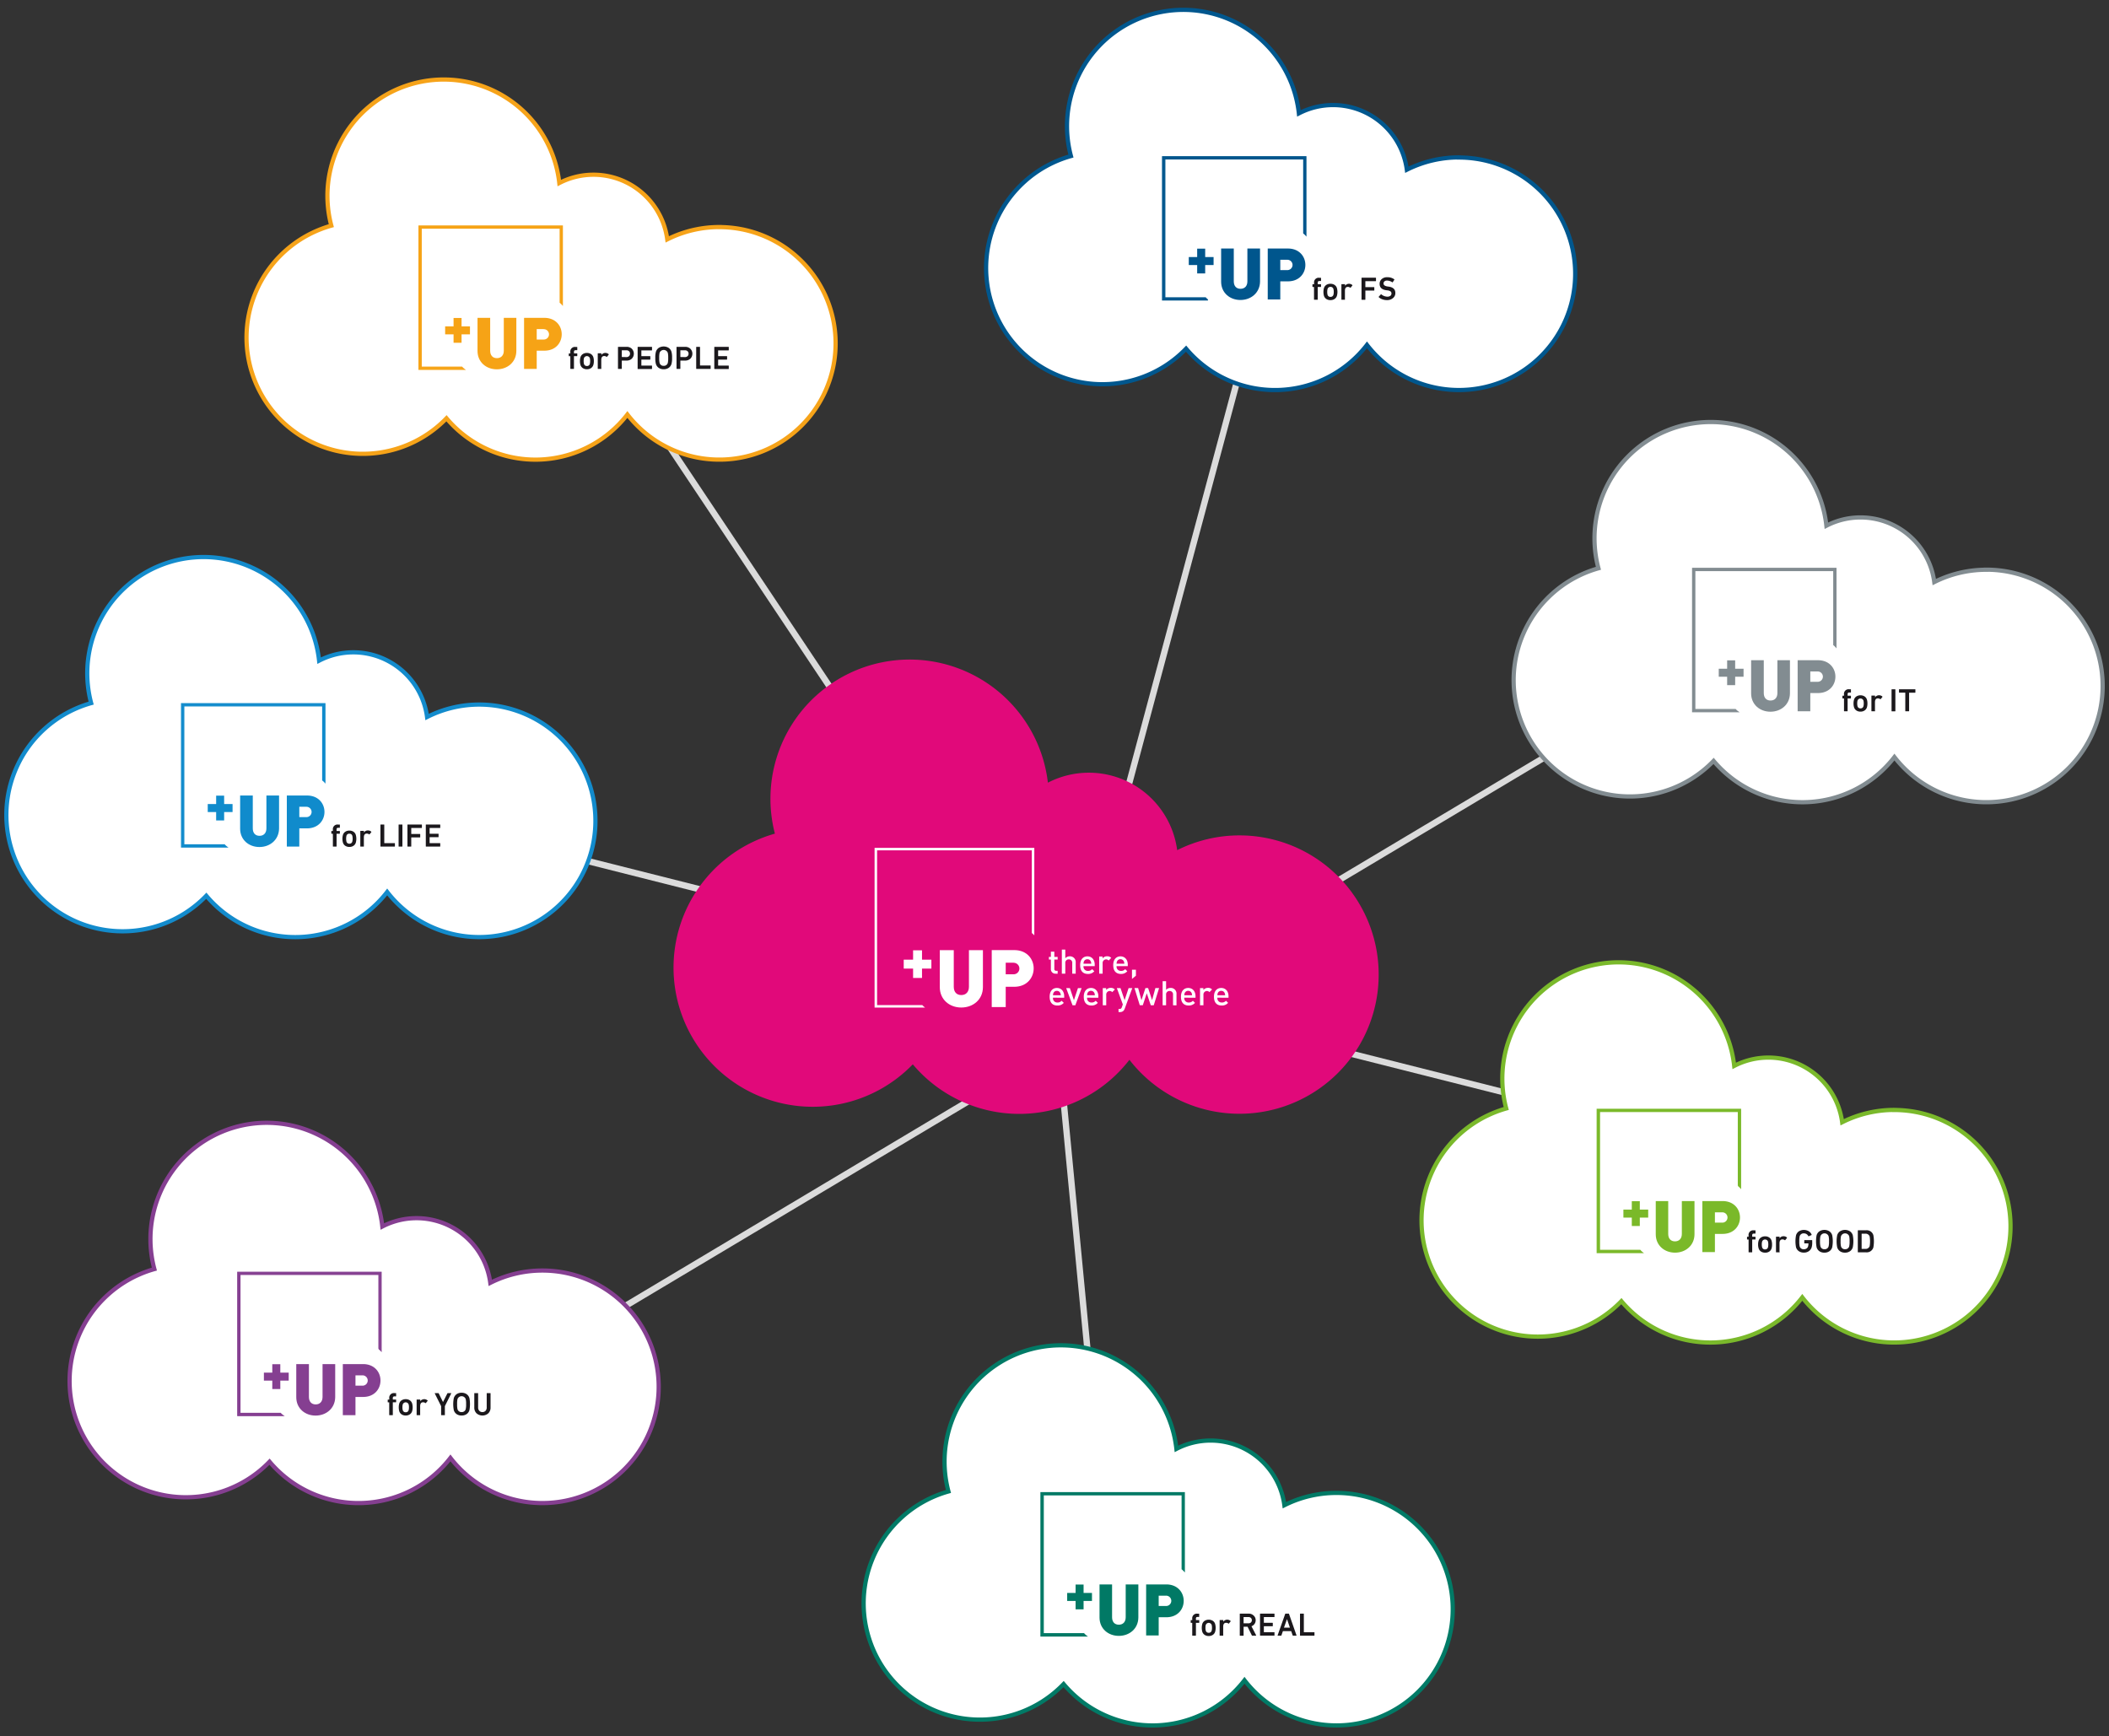
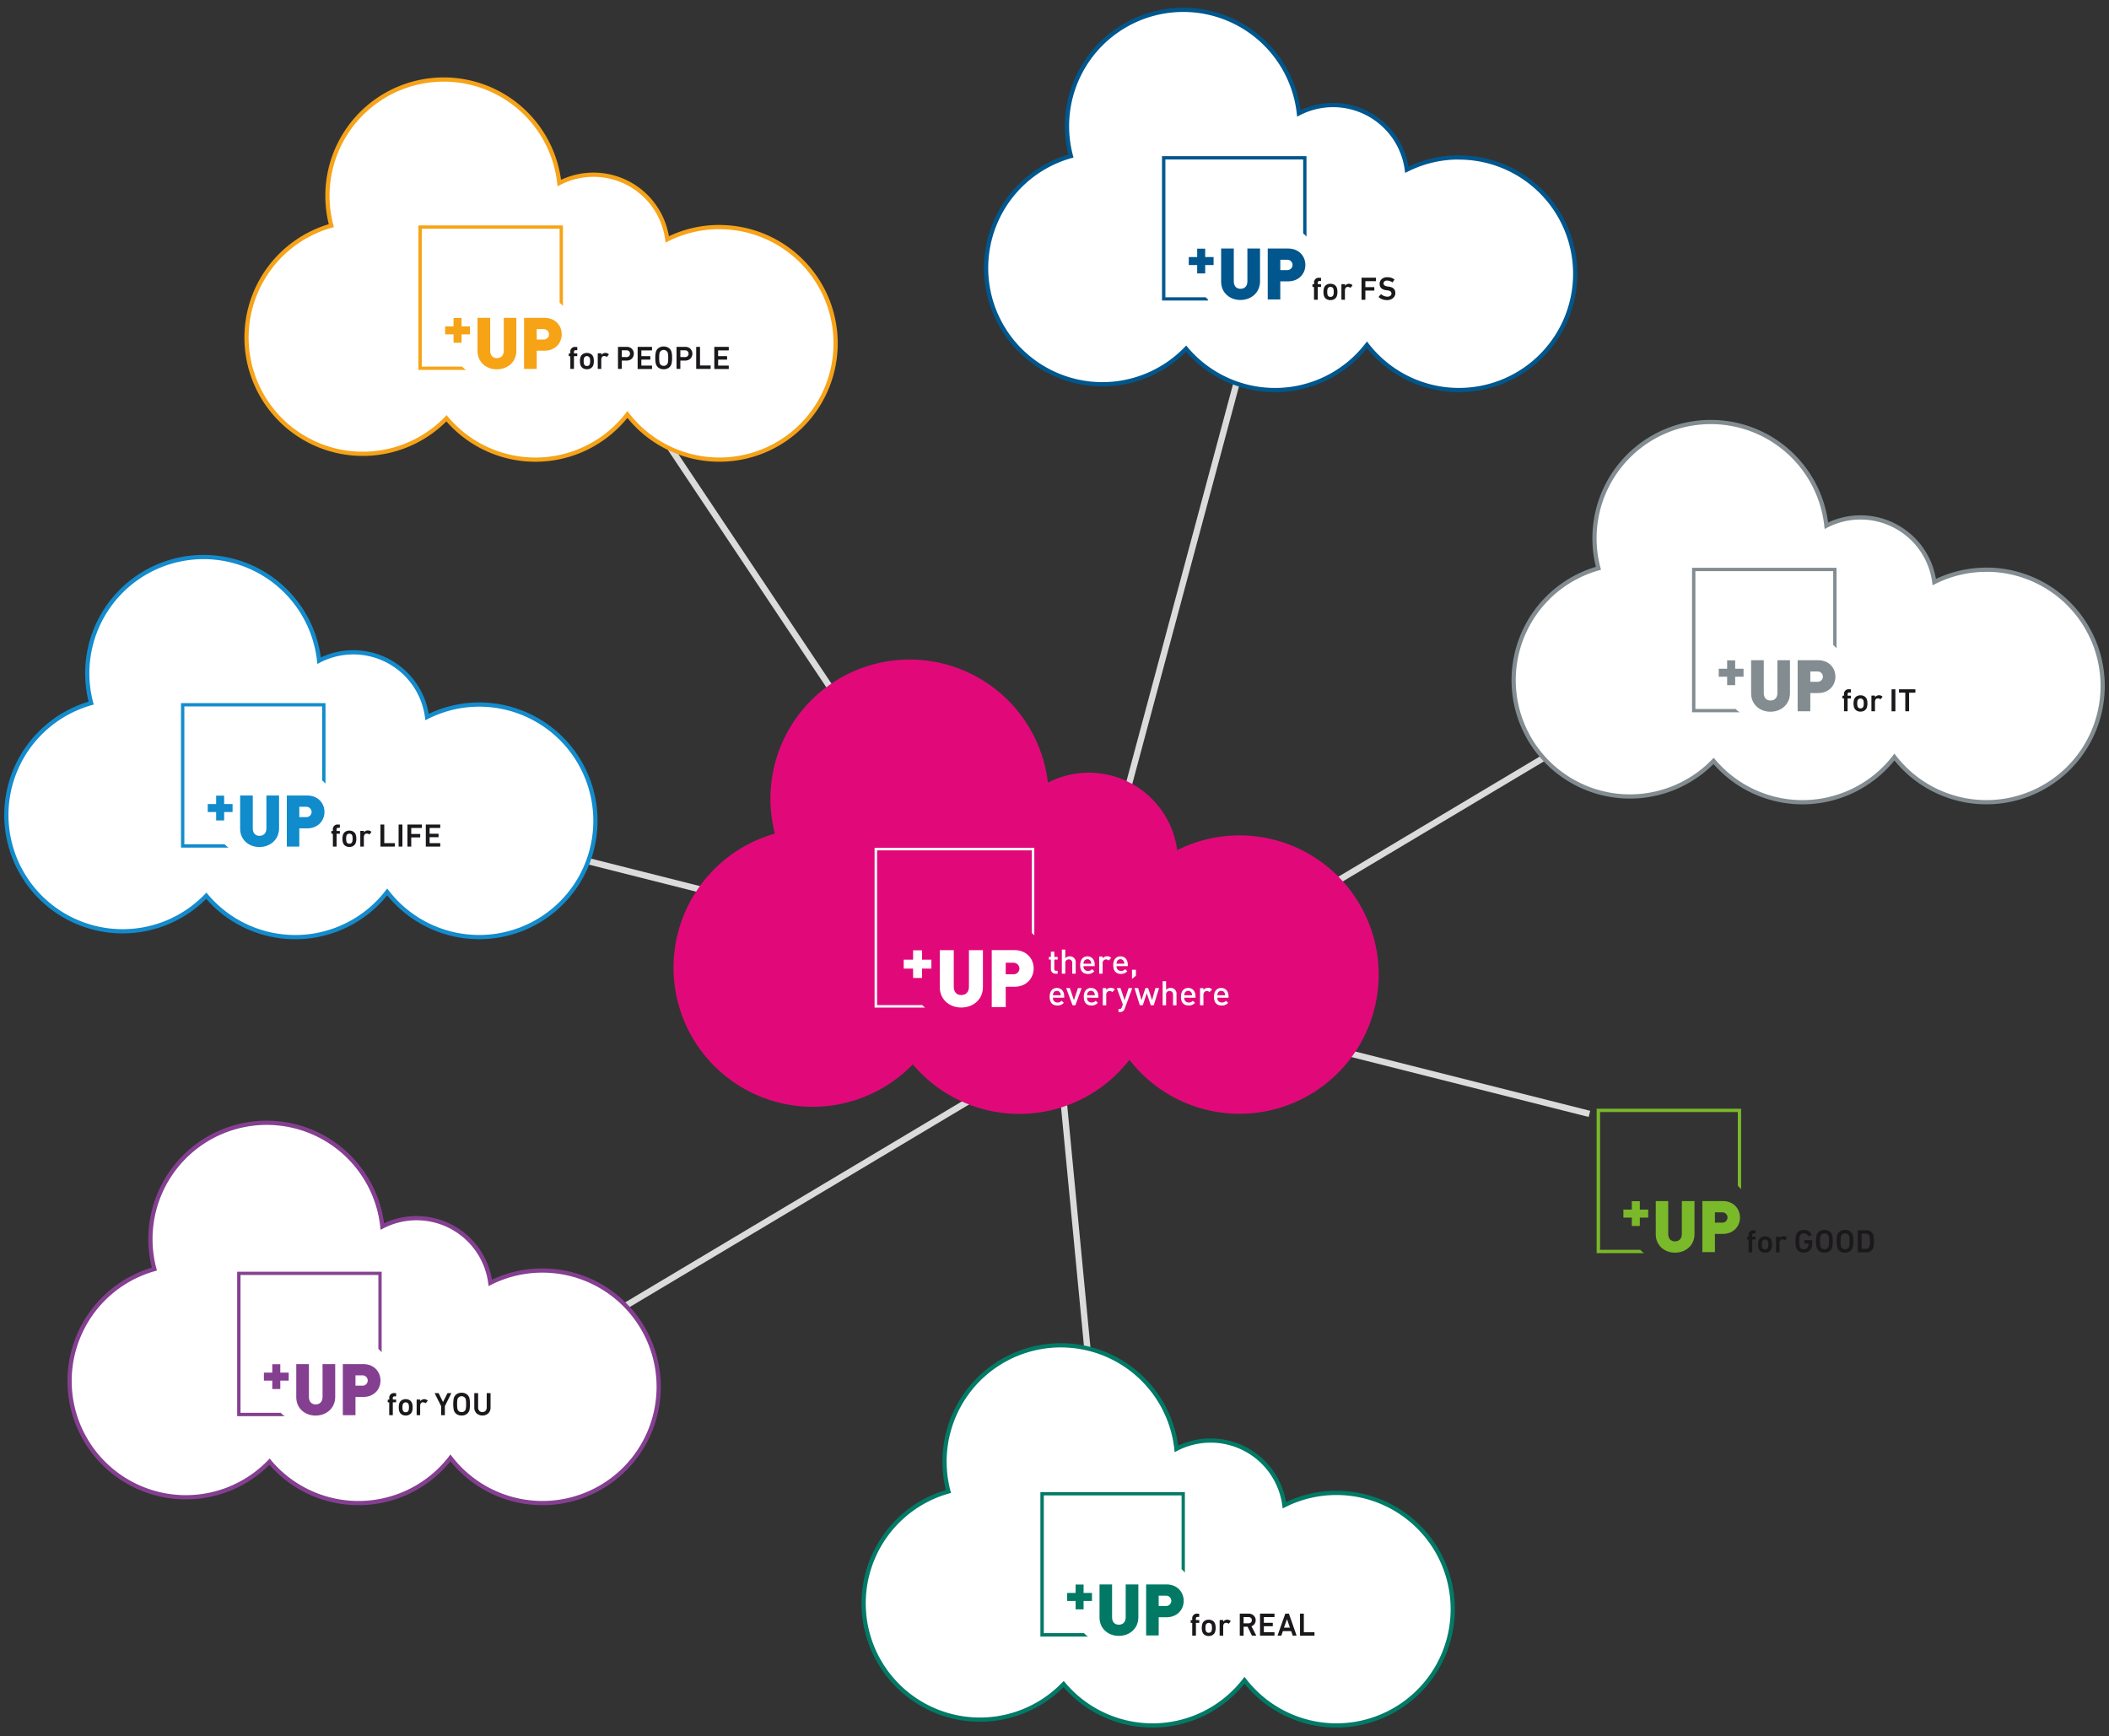
<svg xmlns="http://www.w3.org/2000/svg" id="Layer_1" data-name="Layer 1" viewBox="0 0 1000 823.35">
  <rect x="0" y="0" width="1000" height="823.35" fill="#333333" stroke="none" />
  <defs>
    <style>.cls-1,.cls-10,.cls-11,.cls-12,.cls-13,.cls-2,.cls-25,.cls-3,.cls-9{fill:#fff;}.cls-1{stroke:#dbdbdb;stroke-width:3px;}.cls-1,.cls-10,.cls-11,.cls-12,.cls-13,.cls-15,.cls-17,.cls-19,.cls-2,.cls-21,.cls-23,.cls-3,.cls-5,.cls-8,.cls-9{stroke-miterlimit:10;}.cls-2,.cls-5{stroke:#853f91;}.cls-10,.cls-11,.cls-12,.cls-13,.cls-2,.cls-3,.cls-9{stroke-width:2px;}.cls-3{stroke:#017a66;}.cls-4,.cls-5{fill:#853f91;}.cls-15,.cls-17,.cls-19,.cls-21,.cls-23,.cls-5,.cls-8{stroke-width:0.5px;}.cls-6{fill:#1b181c;}.cls-7,.cls-8{fill:#017965;}.cls-8{stroke:#017965;}.cls-9{stroke:#7ab92b;}.cls-10{stroke:#138bcc;}.cls-11{stroke:#f6a319;}.cls-12{stroke:#00578e;}.cls-13,.cls-17{stroke:#828c91;}.cls-14,.cls-15{fill:#7ab929;}.cls-15{stroke:#7ab929;}.cls-16,.cls-17{fill:#828c91;}.cls-18,.cls-19{fill:#108bcc;}.cls-19{stroke:#108bcc;}.cls-20,.cls-21{fill:#00568d;}.cls-21{stroke:#00568d;}.cls-22,.cls-23{fill:#f6a316;}.cls-23{stroke:#f6a316;}.cls-24{fill:#e1097a;}</style>
  </defs>
  <line class="cls-1" x1="531.85" y1="384.69" x2="586.96" y2="179.34" />
  <line class="cls-1" x1="517.66" y1="661.1" x2="502.57" y2="503.84" />
  <line class="cls-1" x1="469.73" y1="439.98" x2="302.48" y2="189.37" />
  <line class="cls-1" x1="232.72" y1="396.7" x2="753.65" y2="528.2" />
  <line class="cls-1" x1="279.2" y1="629.61" x2="740.53" y2="354.24" />
  <path class="cls-2" d="M257.18,602.48a54.94,54.94,0,0,0-24.7,5.84,35.27,35.27,0,0,0-51.19-26.72A55.14,55.14,0,1,0,73.2,601.79a55.13,55.13,0,1,0,54.61,91.34,55.11,55.11,0,0,0,85.77-1.8,55.13,55.13,0,1,0,43.6-88.85Z" />
  <path class="cls-3" d="M633.71,707.93A54.86,54.86,0,0,0,609,713.77a35.27,35.27,0,0,0-51.19-26.72,55.14,55.14,0,1,0-108.1,20.19,55.13,55.13,0,1,0,54.61,91.34,55.11,55.11,0,0,0,85.77-1.8,55.13,55.13,0,1,0,43.6-88.85Z" />
  <polygon class="cls-4" points="136.89 650.89 132.91 650.89 132.91 646.9 129.11 646.9 129.11 650.89 125.13 650.89 125.13 654.68 129.11 654.68 129.11 658.67 132.91 658.67 132.91 654.68 136.89 654.68 136.89 650.89" />
  <path class="cls-4" d="M149.63,671.26c-5,0-9.15-3.4-9.15-8.7V646.84h6v15.58c0,2.24,1.23,3.54,3.2,3.54s3.26-1.3,3.26-3.54V646.84h6v15.72C158.84,667.86,154.66,671.26,149.63,671.26Z" />
  <path class="cls-4" d="M172.19,662.42h-3.64v8.64h-6V646.84h9.6c5.37,0,8.26,3.81,8.26,7.79S177.56,662.42,172.19,662.42Zm-.28-10.24h-3.36v4.9h3.36a2.45,2.45,0,1,0,0-4.9Z" />
  <path class="cls-5" d="M133,670.21H113.79V604.34h65.87v35.22a7.54,7.54,0,0,1,1.06,1V603.28h-68v68h21.51A7.22,7.22,0,0,1,133,670.21Z" />
  <path class="cls-6" d="M186.12,671.06H184.7c-.1,0-.15,0-.15-.16v-5.82c0-.07,0-.1-.09-.1H184c-.11,0-.16-.05-.16-.15v-1c0-.1.05-.15.16-.15h.49c.06,0,.09,0,.09-.1v-.47A2.18,2.18,0,0,1,187,660.6h.68c.1,0,.15,0,.15.16V662a.13.13,0,0,1-.15.15h-.48a1.1,1.1,0,0,0-.75.18,1,1,0,0,0-.19.73v.5c0,.07,0,.1.09.1h1.33a.13.13,0,0,1,.15.15v1a.13.13,0,0,1-.15.15h-1.33c-.06,0-.09,0-.09.1v5.82C186.27,671,186.22,671.06,186.12,671.06Z" />
  <path class="cls-6" d="M192.37,671.23a3.42,3.42,0,0,1-1.94-.54,2.77,2.77,0,0,1-1.12-1.51,7.1,7.1,0,0,1,0-3.66,2.75,2.75,0,0,1,1.12-1.5,3.42,3.42,0,0,1,1.94-.54,3.37,3.37,0,0,1,1.93.54,2.75,2.75,0,0,1,1.12,1.5,6.82,6.82,0,0,1,0,3.66,2.77,2.77,0,0,1-1.12,1.51A3.37,3.37,0,0,1,192.37,671.23Zm0-1.54a1.34,1.34,0,0,0,1.39-1,4.8,4.8,0,0,0,.15-1.37,4.94,4.94,0,0,0-.15-1.37,1.48,1.48,0,0,0-2.78,0,4.54,4.54,0,0,0-.16,1.37,4.41,4.41,0,0,0,.16,1.37A1.34,1.34,0,0,0,192.37,669.69Z" />
  <path class="cls-6" d="M199.12,671.06H197.7c-.1,0-.15,0-.15-.16v-7.1a.13.13,0,0,1,.15-.15h1.42a.13.13,0,0,1,.15.15v.63h0a2.35,2.35,0,0,1,3.47-.34.14.14,0,0,1,0,.22l-.81,1a.14.14,0,0,1-.22,0,2,2,0,0,0-1.09-.36c-.93,0-1.4.63-1.4,1.88v4C199.27,671,199.22,671.06,199.12,671.06Z" />
  <path class="cls-6" d="M210.82,671.06h-1.51c-.1,0-.15,0-.15-.16v-4.12l-3-6c0-.11,0-.16.12-.16h1.56a.21.21,0,0,1,.21.16l2,4.06h0l2.06-4.06a.22.22,0,0,1,.22-.16h1.49c.12,0,.16,0,.12.16l-3,6v4.12C211,671,210.92,671.06,210.82,671.06Z" />
  <path class="cls-6" d="M218.87,671.23a4.09,4.09,0,0,1-2.33-.65,3.47,3.47,0,0,1-1.36-1.87,15,15,0,0,1,0-5.76,3.47,3.47,0,0,1,1.36-1.87,4.09,4.09,0,0,1,2.33-.65,4.13,4.13,0,0,1,2.35.65,3.47,3.47,0,0,1,1.36,1.87,15.5,15.5,0,0,1,0,5.76,3.47,3.47,0,0,1-1.36,1.87A4.13,4.13,0,0,1,218.87,671.23Zm0-1.63a1.88,1.88,0,0,0,1.95-1.37,9.25,9.25,0,0,0,.19-2.4,9.36,9.36,0,0,0-.19-2.4,2.07,2.07,0,0,0-3.89,0,10,10,0,0,0-.18,2.4,9.91,9.91,0,0,0,.18,2.4A1.89,1.89,0,0,0,218.87,669.6Z" />
  <path class="cls-6" d="M228.74,669.6a2,2,0,0,0,1.48-.59,2.3,2.3,0,0,0,.56-1.66v-6.59a.14.14,0,0,1,.16-.16h1.5a.14.14,0,0,1,.16.16v6.62a3.72,3.72,0,0,1-1.08,2.82,4.25,4.25,0,0,1-5.55,0,3.72,3.72,0,0,1-1.08-2.82v-6.62a.14.14,0,0,1,.16-.16h1.5a.14.14,0,0,1,.16.16v6.59a2.3,2.3,0,0,0,.56,1.66A1.94,1.94,0,0,0,228.74,669.6Z" />
  <polygon class="cls-7" points="517.77 755.36 513.79 755.36 513.79 751.38 510 751.38 510 755.36 506.01 755.36 506.01 759.16 510 759.16 510 763.14 513.79 763.14 513.79 759.16 517.77 759.16 517.77 755.36" />
  <path class="cls-7" d="M530.5,775.72c-5,0-9.15-3.39-9.15-8.7v-15.7h5.95v15.57c0,2.24,1.23,3.53,3.2,3.53s3.26-1.29,3.26-3.53V751.32h6V767C539.71,772.33,535.53,775.72,530.5,775.72Z" />
  <path class="cls-7" d="M553,766.89H549.4v8.63h-5.95v-24.2H553c5.37,0,8.26,3.81,8.26,7.79S558.41,766.89,553,766.89Zm-.27-10.23H549.4v4.89h3.37a2.45,2.45,0,1,0,0-4.89Z" />
  <path class="cls-8" d="M513.91,774.68H494.68V708.85h65.83V744a7.6,7.6,0,0,1,1.06,1V707.79h-68v68H515.1A7,7,0,0,1,513.91,774.68Z" />
  <path class="cls-6" d="M566.88,775.62h-1.41a.14.14,0,0,1-.16-.16v-5.82a.08.08,0,0,0-.09-.09h-.49a.13.13,0,0,1-.15-.15v-1c0-.11,0-.16.15-.16h.49a.08.08,0,0,0,.09-.09v-.48a2.18,2.18,0,0,1,2.46-2.47h.68a.13.13,0,0,1,.15.15v1.23c0,.11-.05.16-.15.16H568a1.17,1.17,0,0,0-.75.17,1,1,0,0,0-.19.73v.51c0,.06,0,.09.1.09h1.32c.1,0,.15,0,.15.16v1a.13.13,0,0,1-.15.15h-1.32c-.07,0-.1,0-.1.09v5.82C567,775.57,567,775.62,566.88,775.62Z" />
  <path class="cls-6" d="M573.13,775.79a3.4,3.4,0,0,1-1.94-.54,2.77,2.77,0,0,1-1.12-1.51,7.06,7.06,0,0,1,0-3.65,2.77,2.77,0,0,1,1.12-1.51,3.74,3.74,0,0,1,3.87,0,2.71,2.71,0,0,1,1.11,1.51,6.79,6.79,0,0,1,0,3.65,2.71,2.71,0,0,1-1.11,1.51A3.39,3.39,0,0,1,573.13,775.79Zm0-1.54a1.34,1.34,0,0,0,1.39-1,4.72,4.72,0,0,0,.15-1.36,4.89,4.89,0,0,0-.15-1.37,1.49,1.49,0,0,0-2.79,0,4.89,4.89,0,0,0-.15,1.37,4.72,4.72,0,0,0,.15,1.36A1.36,1.36,0,0,0,573.13,774.25Z" />
  <path class="cls-6" d="M579.87,775.62h-1.41a.14.14,0,0,1-.16-.16v-7.09a.14.14,0,0,1,.16-.16h1.41a.14.14,0,0,1,.16.16V769h0a2.33,2.33,0,0,1,3.47-.34q.12.11,0,.21l-.81,1c-.06.09-.13.1-.22,0a2,2,0,0,0-1.09-.35c-.93,0-1.39.63-1.39,1.87v4A.14.14,0,0,1,579.87,775.62Z" />
  <path class="cls-6" d="M595.48,775.62h-1.7a.22.22,0,0,1-.23-.16l-2-4.07h-1.8c-.06,0-.09,0-.09.1v4c0,.11,0,.16-.15.16H588c-.1,0-.15,0-.15-.16V765.32a.13.13,0,0,1,.15-.15h4a3.36,3.36,0,0,1,2.39.88,2.92,2.92,0,0,1,1,2.24,3,3,0,0,1-2,2.87l2.2,4.26a.12.12,0,0,1-.11.2Zm-3.5-5.86a1.64,1.64,0,0,0,1.16-.4,1.53,1.53,0,0,0,0-2.15,1.6,1.6,0,0,0-1.16-.41h-2.23a.08.08,0,0,0-.09.09v2.78a.08.08,0,0,0,.09.09Z" />
  <path class="cls-6" d="M597.45,775.46V765.32a.14.14,0,0,1,.16-.15h6.54c.11,0,.16.05.16.15v1.32a.14.14,0,0,1-.16.16h-4.79a.08.08,0,0,0-.09.09v2.55a.08.08,0,0,0,.09.09h4a.14.14,0,0,1,.15.16V771a.13.13,0,0,1-.15.15h-4a.08.08,0,0,0-.09.09v2.65a.08.08,0,0,0,.09.09h4.79c.11,0,.16,0,.16.15v1.32a.14.14,0,0,1-.16.16h-6.54A.14.14,0,0,1,597.45,775.46Z" />
  <path class="cls-6" d="M605.8,775.46l3.58-10.14a.19.19,0,0,1,.2-.15H611a.19.19,0,0,1,.2.15l3.54,10.14c0,.11,0,.16-.11.16h-1.51a.19.19,0,0,1-.2-.16l-.69-2h-3.93l-.69,2a.19.19,0,0,1-.2.16h-1.49C605.8,775.62,605.77,775.57,605.8,775.46Zm3-3.64h2.83l-1.39-4.05h0Z" />
  <path class="cls-6" d="M616.41,775.46V765.32c0-.1.05-.15.16-.15h1.5c.11,0,.16.05.16.15v8.58a.08.08,0,0,0,.09.09h4.79c.11,0,.16,0,.16.15v1.32a.14.14,0,0,1-.16.16h-6.54A.14.14,0,0,1,616.41,775.46Z" />
-   <path class="cls-9" d="M898.18,526.32a54.87,54.87,0,0,0-24.7,5.84,35.29,35.29,0,0,0-51.19-26.72,55.14,55.14,0,1,0-108.1,20.19A55.13,55.13,0,1,0,768.8,617a55.11,55.11,0,0,0,85.77-1.79,55.13,55.13,0,1,0,43.61-88.86Z" />
  <path class="cls-10" d="M227.2,334.1A54.91,54.91,0,0,0,202.5,340a35.27,35.27,0,0,0-51.19-26.72A55.13,55.13,0,1,0,43.22,333.41a55.13,55.13,0,1,0,54.6,91.35,55.11,55.11,0,0,0,85.77-1.8A55.13,55.13,0,1,0,227.2,334.1Z" />
  <path class="cls-11" d="M341.09,107.67a54.91,54.91,0,0,0-24.7,5.84A35.29,35.29,0,0,0,265.2,86.79,55.14,55.14,0,1,0,157.1,107a55.13,55.13,0,1,0,54.61,91.34,55.11,55.11,0,0,0,85.77-1.79,55.13,55.13,0,1,0,43.61-88.86Z" />
  <path class="cls-12" d="M691.77,74.64a54.91,54.91,0,0,0-24.7,5.84,35.29,35.29,0,0,0-51.19-26.72A55.14,55.14,0,1,0,507.79,74a55.13,55.13,0,1,0,54.6,91.34,55.11,55.11,0,0,0,85.77-1.79,55.13,55.13,0,1,0,43.61-88.86Z" />
  <path class="cls-13" d="M941.86,270.17a54.94,54.94,0,0,0-24.7,5.84A35.29,35.29,0,0,0,866,249.29a55.14,55.14,0,1,0-108.09,20.19,55.13,55.13,0,1,0,54.61,91.34A55.11,55.11,0,0,0,898.26,359a55.13,55.13,0,1,0,43.6-88.86Z" />
  <polygon class="cls-14" points="781.51 573.58 777.53 573.58 777.53 569.6 773.73 569.6 773.73 573.58 769.75 573.58 769.75 577.38 773.73 577.38 773.73 581.36 777.53 581.36 777.53 577.38 781.51 577.38 781.51 573.58" />
  <path class="cls-14" d="M794.24,594c-5,0-9.15-3.4-9.15-8.7V569.54H791v15.57c0,2.24,1.22,3.53,3.2,3.53s3.26-1.29,3.26-3.53V569.54h6v15.71C803.45,590.55,799.27,594,794.24,594Z" />
  <path class="cls-14" d="M816.78,585.11h-3.64v8.63h-5.95v-24.2h9.59c5.37,0,8.25,3.81,8.25,7.79S822.15,585.11,816.78,585.11Zm-.28-10.23h-3.36v4.89h3.36a2.45,2.45,0,1,0,0-4.89Z" />
  <path class="cls-15" d="M777.65,592.9H758.42V527.07h65.82v35.19a7.16,7.16,0,0,1,1.07,1V526h-68v68h21.49A7,7,0,0,1,777.65,592.9Z" />
  <path class="cls-6" d="M830.67,593.84h-1.41a.13.13,0,0,1-.15-.15v-5.83c0-.06,0-.09-.1-.09h-.49a.13.13,0,0,1-.15-.15v-1c0-.11,0-.16.15-.16H829c.07,0,.1,0,.1-.09v-.47a2.18,2.18,0,0,1,2.46-2.48h.67a.14.14,0,0,1,.16.16v1.22a.14.14,0,0,1-.16.16h-.47a1.23,1.23,0,0,0-.76.17,1.07,1.07,0,0,0-.18.73v.51a.08.08,0,0,0,.09.09h1.32a.14.14,0,0,1,.16.16v1a.14.14,0,0,1-.16.15h-1.32a.08.08,0,0,0-.09.09v5.83C830.83,593.79,830.78,593.84,830.67,593.84Z" />
  <path class="cls-6" d="M836.93,594a3.43,3.43,0,0,1-1.95-.54,2.72,2.72,0,0,1-1.11-1.5,5.82,5.82,0,0,1-.25-1.83,5.74,5.74,0,0,1,.25-1.83A2.71,2.71,0,0,1,835,586.8a3.43,3.43,0,0,1,1.95-.54,3.36,3.36,0,0,1,1.92.54,2.77,2.77,0,0,1,1.12,1.51,6.06,6.06,0,0,1,.24,1.83A6.15,6.15,0,0,1,840,592a2.79,2.79,0,0,1-1.12,1.5A3.36,3.36,0,0,1,836.93,594Zm0-1.54a1.34,1.34,0,0,0,1.38-1,6.33,6.33,0,0,0,0-2.74,1.48,1.48,0,0,0-2.78,0,4.83,4.83,0,0,0-.16,1.37,4.79,4.79,0,0,0,.16,1.37A1.34,1.34,0,0,0,836.93,592.47Z" />
  <path class="cls-6" d="M843.67,593.84h-1.42a.13.13,0,0,1-.15-.15v-7.1c0-.11,0-.16.15-.16h1.42c.1,0,.15.05.15.16v.63h0a2.07,2.07,0,0,1,1.92-1,2.11,2.11,0,0,1,1.55.62.16.16,0,0,1,0,.22l-.82,1a.12.12,0,0,1-.21,0,2.06,2.06,0,0,0-1.09-.35c-.93,0-1.4.63-1.4,1.88v4A.13.13,0,0,1,843.67,593.84Z" />
  <path class="cls-6" d="M851.61,591.49a14.9,14.9,0,0,1,0-5.75,3.43,3.43,0,0,1,1.37-1.87,4.6,4.6,0,0,1,4.7,0,3.38,3.38,0,0,1,1.31,1.57.15.15,0,0,1-.07.22l-1.29.57a.15.15,0,0,1-.2-.08,2.28,2.28,0,0,0-2.1-1.29,1.9,1.9,0,0,0-2,1.37,10,10,0,0,0-.18,2.4,9.87,9.87,0,0,0,.18,2.39,1.89,1.89,0,0,0,2,1.37,2.17,2.17,0,0,0,1.24-.35,1.73,1.73,0,0,0,.74-1,4.39,4.39,0,0,0,.17-1.35.08.08,0,0,0-.09-.09h-1.72c-.11,0-.16,0-.16-.15v-1.23a.14.14,0,0,1,.16-.16h3.45a.14.14,0,0,1,.16.16v.9a7.64,7.64,0,0,1-.25,2.29,3.48,3.48,0,0,1-1.36,1.89,4,4,0,0,1-2.33.68,4.15,4.15,0,0,1-2.36-.65A3.43,3.43,0,0,1,851.61,591.49Z" />
  <path class="cls-6" d="M865.05,594a4.09,4.09,0,0,1-2.33-.65,3.47,3.47,0,0,1-1.36-1.87,15.44,15.44,0,0,1,0-5.75,3.47,3.47,0,0,1,1.36-1.87,4.52,4.52,0,0,1,4.67,0,3.37,3.37,0,0,1,1.36,1.87,14.9,14.9,0,0,1,0,5.75,3.37,3.37,0,0,1-1.36,1.87A4.1,4.1,0,0,1,865.05,594Zm0-1.63a1.87,1.87,0,0,0,2-1.37,9.21,9.21,0,0,0,.19-2.39,9.36,9.36,0,0,0-.19-2.4,2.06,2.06,0,0,0-3.88,0,9.36,9.36,0,0,0-.19,2.4,9.21,9.21,0,0,0,.19,2.39A1.86,1.86,0,0,0,865.05,592.38Z" />
  <path class="cls-6" d="M874.81,594a4.07,4.07,0,0,1-2.33-.65,3.42,3.42,0,0,1-1.36-1.87,14.9,14.9,0,0,1,0-5.75,3.42,3.42,0,0,1,1.36-1.87,4.52,4.52,0,0,1,4.67,0,3.47,3.47,0,0,1,1.36,1.87,14.9,14.9,0,0,1,0,5.75,3.47,3.47,0,0,1-1.36,1.87A4.1,4.1,0,0,1,874.81,594Zm0-1.63a1.88,1.88,0,0,0,2-1.37,9.87,9.87,0,0,0,.18-2.39,10,10,0,0,0-.18-2.4,2.07,2.07,0,0,0-3.89,0,10,10,0,0,0-.18,2.4,9.87,9.87,0,0,0,.18,2.39A1.87,1.87,0,0,0,874.81,592.38Z" />
  <path class="cls-6" d="M880.9,593.69V583.55c0-.11.05-.16.15-.16h3.73a3.26,3.26,0,0,1,3.49,2.32,16.36,16.36,0,0,1,0,5.81,3.26,3.26,0,0,1-3.49,2.32h-3.73A.13.13,0,0,1,880.9,593.69Zm1.81-1.57a.08.08,0,0,0,.09.09h1.55a2,2,0,0,0,2.17-1.32,14.47,14.47,0,0,0,0-4.55,2,2,0,0,0-2.17-1.32H882.8a.08.08,0,0,0-.09.09Z" />
  <polygon class="cls-16" points="826.72 317.11 822.74 317.11 822.74 313.13 818.94 313.13 818.94 317.11 814.96 317.11 814.96 320.9 818.94 320.9 818.94 324.89 822.74 324.89 822.74 320.9 826.72 320.9 826.72 317.11" />
  <path class="cls-16" d="M839.46,337.49c-5,0-9.15-3.41-9.15-8.71V313.07h6v15.57c0,2.25,1.23,3.54,3.2,3.54s3.26-1.29,3.26-3.54V313.07h5.95v15.71C848.67,334.08,844.49,337.49,839.46,337.49Z" />
  <path class="cls-16" d="M862,328.64h-3.63v8.64h-6V313.07H862c5.38,0,8.27,3.81,8.27,7.79S867.39,328.64,862,328.64Zm-.27-10.23h-3.36v4.89h3.36a2.45,2.45,0,1,0,0-4.89Z" />
  <path class="cls-17" d="M822.86,336.44H803.62V270.57h65.87v35.21a7,7,0,0,1,1.06,1V269.5h-68v68h21.51A6.75,6.75,0,0,1,822.86,336.44Z" />
  <path class="cls-6" d="M875.91,337.28H874.5a.13.13,0,0,1-.15-.15V331.3c0-.06,0-.09-.1-.09h-.49c-.1,0-.15,0-.15-.16v-1a.13.13,0,0,1,.15-.15h.49c.07,0,.1,0,.1-.09v-.48a2.18,2.18,0,0,1,2.46-2.48h.67a.14.14,0,0,1,.16.16v1.23c0,.1,0,.15-.16.15H877a1.15,1.15,0,0,0-.76.18,1.06,1.06,0,0,0-.18.73v.51a.08.08,0,0,0,.09.09h1.32c.11,0,.16.05.16.15v1a.14.14,0,0,1-.16.16h-1.32a.08.08,0,0,0-.09.09v5.83C876.07,337.23,876,337.28,875.91,337.28Z" />
  <path class="cls-6" d="M882.17,337.45a3.38,3.38,0,0,1-1.94-.54,2.79,2.79,0,0,1-1.12-1.5,6.15,6.15,0,0,1-.24-1.83,6.06,6.06,0,0,1,.24-1.83,2.77,2.77,0,0,1,1.12-1.51,3.74,3.74,0,0,1,3.87,0,2.77,2.77,0,0,1,1.12,1.51,6.06,6.06,0,0,1,.24,1.83,6.15,6.15,0,0,1-.24,1.83,2.79,2.79,0,0,1-1.12,1.5A3.39,3.39,0,0,1,882.17,337.45Zm0-1.54a1.34,1.34,0,0,0,1.39-1,4.72,4.72,0,0,0,.15-1.36,4.89,4.89,0,0,0-.15-1.37,1.49,1.49,0,0,0-2.79,0,4.89,4.89,0,0,0-.15,1.37,4.72,4.72,0,0,0,.15,1.36A1.35,1.35,0,0,0,882.17,335.91Z" />
  <path class="cls-6" d="M888.92,337.28H887.5a.13.13,0,0,1-.15-.15V330a.13.13,0,0,1,.15-.15h1.42a.13.13,0,0,1,.15.15v.63h0a2.35,2.35,0,0,1,3.48-.33.15.15,0,0,1,0,.21l-.81,1a.14.14,0,0,1-.22,0,2.06,2.06,0,0,0-1.09-.35c-.93,0-1.4.62-1.4,1.87v4A.13.13,0,0,1,888.92,337.28Z" />
  <path class="cls-6" d="M896.9,337.13V327a.14.14,0,0,1,.15-.16h1.51a.14.14,0,0,1,.15.16v10.15a.13.13,0,0,1-.15.15h-1.51A.13.13,0,0,1,896.9,337.13Z" />
  <path class="cls-6" d="M905.07,337.28h-1.51a.13.13,0,0,1-.15-.15v-8.58a.09.09,0,0,0-.1-.1h-2.73c-.11,0-.16-.05-.16-.15V327a.14.14,0,0,1,.16-.16h7.47a.14.14,0,0,1,.15.16v1.32a.13.13,0,0,1-.15.15h-2.74c-.06,0-.09,0-.09.1v8.58A.13.13,0,0,1,905.07,337.28Z" />
  <polygon class="cls-18" points="110.27 381.27 106.28 381.27 106.28 377.29 102.49 377.29 102.49 381.27 98.5 381.27 98.5 385.07 102.49 385.07 102.49 389.05 106.28 389.05 106.28 385.07 110.27 385.07 110.27 381.27" />
  <path class="cls-18" d="M123,401.65c-5,0-9.14-3.4-9.14-8.71V377.23h6v15.58c0,2.24,1.22,3.53,3.19,3.53s3.27-1.29,3.27-3.53V377.23h6v15.71C132.22,398.25,128,401.65,123,401.65Z" />
  <path class="cls-18" d="M145.56,392.81h-3.64v8.63H136V377.23h9.59c5.37,0,8.26,3.81,8.26,7.79S150.93,392.81,145.56,392.81Zm-.27-10.24h-3.37v4.9h3.37a2.45,2.45,0,1,0,0-4.9Z" />
  <path class="cls-19" d="M106.41,400.6H87.16V334.73H153v35.21a7.68,7.68,0,0,1,1.07,1V333.66h-68v68h21.5A7,7,0,0,1,106.41,400.6Z" />
  <path class="cls-6" d="M159.41,401.44H158a.14.14,0,0,1-.16-.15v-5.83a.08.08,0,0,0-.09-.09h-.49a.13.13,0,0,1-.15-.15v-1c0-.11,0-.16.15-.16h.49a.08.08,0,0,0,.09-.09v-.48A2.18,2.18,0,0,1,160.3,391H161a.13.13,0,0,1,.15.15v1.23a.14.14,0,0,1-.15.16h-.48a1.11,1.11,0,0,0-.75.17,1.06,1.06,0,0,0-.18.73v.51a.08.08,0,0,0,.09.09H161c.1,0,.15.05.15.16v1a.13.13,0,0,1-.15.15h-1.32a.08.08,0,0,0-.09.09v5.83A.14.14,0,0,1,159.41,401.44Z" />
  <path class="cls-6" d="M165.67,401.61a3.43,3.43,0,0,1-1.95-.54,2.73,2.73,0,0,1-1.11-1.5,6.82,6.82,0,0,1,0-3.66,2.76,2.76,0,0,1,1.11-1.51,3.43,3.43,0,0,1,1.95-.54,3.39,3.39,0,0,1,1.93.54,2.71,2.71,0,0,1,1.11,1.51,6.82,6.82,0,0,1,0,3.66,2.69,2.69,0,0,1-1.11,1.5A3.39,3.39,0,0,1,165.67,401.61Zm0-1.54a1.33,1.33,0,0,0,1.38-1,5.95,5.95,0,0,0,0-2.74,1.33,1.33,0,0,0-1.38-1,1.34,1.34,0,0,0-1.4,1,6.33,6.33,0,0,0,0,2.74A1.34,1.34,0,0,0,165.67,400.07Z" />
  <path class="cls-6" d="M172.41,401.44H171a.14.14,0,0,1-.16-.15v-7.1A.14.14,0,0,1,171,394h1.41a.14.14,0,0,1,.16.16v.63h0a2.09,2.09,0,0,1,1.92-1,2.12,2.12,0,0,1,1.56.62.15.15,0,0,1,0,.21l-.82,1a.12.12,0,0,1-.21,0,2.09,2.09,0,0,0-1.09-.35c-.94,0-1.4.63-1.4,1.88v4C172.57,401.39,172.52,401.44,172.41,401.44Z" />
  <path class="cls-6" d="M180.39,401.29V391.14c0-.1.05-.15.16-.15h1.5c.11,0,.16.05.16.15v8.58a.08.08,0,0,0,.09.09h4.8c.1,0,.15.05.15.16v1.32a.13.13,0,0,1-.15.15h-6.55C180.44,401.44,180.39,401.39,180.39,401.29Z" />
  <path class="cls-6" d="M189,401.29V391.14a.13.13,0,0,1,.15-.15h1.51a.13.13,0,0,1,.15.15v10.15a.13.13,0,0,1-.15.15h-1.51A.13.13,0,0,1,189,401.29Z" />
  <path class="cls-6" d="M193.19,401.29V391.14a.13.13,0,0,1,.15-.15h6.55c.11,0,.16.05.16.15v1.32a.14.14,0,0,1-.16.16H195.1c-.07,0-.1,0-.1.09v2.66c0,.06,0,.09.1.09h4c.1,0,.15.05.15.16v1.32a.13.13,0,0,1-.15.15h-4c-.07,0-.1,0-.1.09v4.11a.13.13,0,0,1-.15.15h-1.51A.13.13,0,0,1,193.19,401.29Z" />
  <path class="cls-6" d="M201.9,401.29V391.14a.13.13,0,0,1,.15-.15h6.55a.13.13,0,0,1,.15.15v1.32c0,.11-.05.16-.15.16h-4.8a.08.08,0,0,0-.09.09v2.55a.08.08,0,0,0,.09.09h4a.14.14,0,0,1,.15.16v1.32a.13.13,0,0,1-.15.15h-4c-.06,0-.09,0-.09.1v2.64a.08.08,0,0,0,.09.09h4.8c.1,0,.15.05.15.16v1.32a.13.13,0,0,1-.15.15h-6.55A.13.13,0,0,1,201.9,401.29Z" />
  <polygon class="cls-20" points="575.43 121.89 571.45 121.89 571.45 117.91 567.65 117.91 567.65 121.89 563.67 121.89 563.67 125.68 567.65 125.68 567.65 129.66 571.45 129.66 571.45 125.68 575.43 125.68 575.43 121.89" />
  <path class="cls-20" d="M588.15,142.25c-5,0-9.14-3.4-9.14-8.7v-15.7h6v15.56c0,2.25,1.22,3.54,3.19,3.54s3.26-1.29,3.26-3.54V117.85h6v15.7C597.36,138.85,593.18,142.25,588.15,142.25Z" />
  <path class="cls-20" d="M610.69,133.41h-3.63V142h-5.95V117.85h9.58c5.37,0,8.26,3.8,8.26,7.78S616.06,133.41,610.69,133.41Zm-.27-10.23h-3.36v4.9h3.36a2.45,2.45,0,1,0,0-4.9Z" />
  <path class="cls-21" d="M571.57,141.2H552.33V75.38h65.83v35.18a7.65,7.65,0,0,1,1.06,1V74.31h-68v67.95h21.49A7.57,7.57,0,0,1,571.57,141.2Z" />
  <path class="cls-6" d="M624.62,142.14H623.2a.13.13,0,0,1-.15-.15v-5.82c0-.07,0-.1-.09-.1h-.49c-.11,0-.16,0-.16-.15v-1c0-.1.05-.15.16-.15H623c.06,0,.09,0,.09-.1v-.47a2.18,2.18,0,0,1,2.46-2.48h.67a.14.14,0,0,1,.16.16v1.23c0,.1-.05.15-.16.15h-.47a1.1,1.1,0,0,0-.75.18,1,1,0,0,0-.19.73v.5c0,.07,0,.1.09.1h1.32c.11,0,.16,0,.16.15v1c0,.1-.05.15-.16.15h-1.32c-.06,0-.09,0-.09.1V142A.13.13,0,0,1,624.62,142.14Z" />
  <path class="cls-6" d="M630.87,142.31a3.43,3.43,0,0,1-2-.54,2.78,2.78,0,0,1-1.11-1.5,7.1,7.1,0,0,1,0-3.66,2.78,2.78,0,0,1,1.11-1.5,3.43,3.43,0,0,1,2-.54,3.39,3.39,0,0,1,1.93.54,2.73,2.73,0,0,1,1.11,1.5,6.82,6.82,0,0,1,0,3.66,2.73,2.73,0,0,1-1.11,1.5A3.39,3.39,0,0,1,630.87,142.31Zm0-1.53a1.34,1.34,0,0,0,1.38-1,4.79,4.79,0,0,0,.16-1.37,4.88,4.88,0,0,0-.16-1.37,1.34,1.34,0,0,0-1.38-1,1.36,1.36,0,0,0-1.4,1,4.94,4.94,0,0,0-.15,1.37,4.84,4.84,0,0,0,.15,1.37A1.36,1.36,0,0,0,630.87,140.78Z" />
  <path class="cls-6" d="M637.61,142.14H636.2c-.11,0-.16,0-.16-.15v-7.1c0-.1.05-.15.16-.15h1.41a.13.13,0,0,1,.15.15v.63h0a2.35,2.35,0,0,1,3.47-.34.16.16,0,0,1,0,.22l-.81,1a.14.14,0,0,1-.22,0,2,2,0,0,0-1.09-.36c-.93,0-1.4.63-1.4,1.88v4A.13.13,0,0,1,637.61,142.14Z" />
  <path class="cls-6" d="M645.58,142V131.85a.14.14,0,0,1,.16-.16h6.54a.15.15,0,0,1,.16.16v1.32a.14.14,0,0,1-.16.15h-4.79c-.06,0-.09,0-.09.1v2.65c0,.06,0,.1.09.1h4a.13.13,0,0,1,.15.15v1.32a.13.13,0,0,1-.15.15h-4c-.06,0-.09,0-.09.1V142a.14.14,0,0,1-.16.15h-1.5C645.63,142.14,645.58,142.09,645.58,142Z" />
  <path class="cls-6" d="M657.6,142.31a6.17,6.17,0,0,1-2.17-.39,4.85,4.85,0,0,1-1.68-1c-.08-.08-.09-.16,0-.23l1-1.11a.13.13,0,0,1,.21,0,4.59,4.59,0,0,0,2.84,1.1,2.31,2.31,0,0,0,1.45-.41,1.32,1.32,0,0,0,.52-1.09,1.18,1.18,0,0,0-.43-1,3.17,3.17,0,0,0-1.47-.49l-.56-.07q-3.15-.43-3.15-3a2.91,2.91,0,0,1,1-2.29,3.7,3.7,0,0,1,2.58-.87,5.43,5.43,0,0,1,3.38,1,.16.16,0,0,1,0,.22l-.74,1.13a.14.14,0,0,1-.21.05,4.59,4.59,0,0,0-2.51-.82,1.73,1.73,0,0,0-1.21.39,1.27,1.27,0,0,0-.43,1c0,.76.64,1.23,1.92,1.42l.55.07q3.12.44,3.12,3a3,3,0,0,1-1,2.34A4.26,4.26,0,0,1,657.6,142.31Z" />
  <polygon class="cls-22" points="222.84 154.76 218.85 154.76 218.85 150.78 215.06 150.78 215.06 154.76 211.07 154.76 211.07 158.55 215.06 158.55 215.06 162.54 218.85 162.54 218.85 158.55 222.84 158.55 222.84 154.76" />
  <path class="cls-22" d="M235.57,175.13c-5,0-9.15-3.4-9.15-8.7V150.72h6v15.57c0,2.25,1.22,3.54,3.19,3.54s3.27-1.29,3.27-3.54V150.72h5.95v15.71C244.79,171.73,240.61,175.13,235.57,175.13Z" />
  <path class="cls-22" d="M258.13,166.29h-3.64v8.64h-6V150.72h9.59c5.37,0,8.26,3.8,8.26,7.78S263.5,166.29,258.13,166.29Zm-.27-10.24h-3.37V161h3.37a2.45,2.45,0,1,0,0-4.9Z" />
  <path class="cls-23" d="M219,174.09H199.73V108.21H265.6v35.22a7,7,0,0,1,1.06,1V107.15h-68v68h21.5A6.68,6.68,0,0,1,219,174.09Z" />
  <path class="cls-6" d="M272,174.93h-1.42a.13.13,0,0,1-.15-.15V169a.08.08,0,0,0-.09-.09h-.5a.14.14,0,0,1-.15-.16v-1a.13.13,0,0,1,.15-.15h.5a.08.08,0,0,0,.09-.09V167a2.18,2.18,0,0,1,2.46-2.48h.67a.14.14,0,0,1,.16.16v1.23c0,.1-.05.15-.16.15h-.47a1.15,1.15,0,0,0-.76.18,1.06,1.06,0,0,0-.18.73v.51a.08.08,0,0,0,.09.09h1.32c.11,0,.16,0,.16.15v1a.14.14,0,0,1-.16.16h-1.32a.08.08,0,0,0-.09.09v5.83A.13.13,0,0,1,272,174.93Z" />
  <path class="cls-6" d="M278.29,175.1a3.4,3.4,0,0,1-1.94-.54,2.77,2.77,0,0,1-1.12-1.51,6.06,6.06,0,0,1-.24-1.83,6.15,6.15,0,0,1,.24-1.83,2.79,2.79,0,0,1,1.12-1.5,3.74,3.74,0,0,1,3.87,0,2.79,2.79,0,0,1,1.12,1.5,6.15,6.15,0,0,1,.24,1.83,6.06,6.06,0,0,1-.24,1.83,2.77,2.77,0,0,1-1.12,1.51A3.39,3.39,0,0,1,278.29,175.1Zm0-1.54a1.34,1.34,0,0,0,1.39-1,6.29,6.29,0,0,0,0-2.73,1.49,1.49,0,0,0-2.79,0,6.29,6.29,0,0,0,0,2.73A1.36,1.36,0,0,0,278.29,173.56Z" />
  <path class="cls-6" d="M285,174.93h-1.42a.13.13,0,0,1-.15-.15v-7.11a.13.13,0,0,1,.15-.15H285a.13.13,0,0,1,.15.15v.63h0a2.35,2.35,0,0,1,3.47-.34.16.16,0,0,1,0,.22l-.81,1a.14.14,0,0,1-.22,0,2,2,0,0,0-1.09-.35c-.93,0-1.4.62-1.4,1.87v4A.13.13,0,0,1,285,174.93Z" />
-   <path class="cls-6" d="M294.68,174.93h-1.51a.13.13,0,0,1-.15-.15V164.63c0-.11.05-.16.15-.16h3.92a3.51,3.51,0,0,1,2.49.9,3.37,3.37,0,0,1,0,4.71,3.51,3.51,0,0,1-2.49.9h-2.17a.08.08,0,0,0-.09.09v3.71A.13.13,0,0,1,294.68,174.93Zm2.3-5.6a1.74,1.74,0,0,0,1.27-.44,1.49,1.49,0,0,0,.47-1.17,1.52,1.52,0,0,0-.47-1.17,1.74,1.74,0,0,0-1.27-.45h-2.06c-.06,0-.09,0-.09.1v3a.08.08,0,0,0,.09.09Z" />
+   <path class="cls-6" d="M294.68,174.93h-1.51a.13.13,0,0,1-.15-.15V164.63c0-.11.05-.16.15-.16h3.92a3.51,3.51,0,0,1,2.49.9,3.37,3.37,0,0,1,0,4.71,3.51,3.51,0,0,1-2.49.9h-2.17a.08.08,0,0,0-.09.09v3.71Zm2.3-5.6a1.74,1.74,0,0,0,1.27-.44,1.49,1.49,0,0,0,.47-1.17,1.52,1.52,0,0,0-.47-1.17,1.74,1.74,0,0,0-1.27-.45h-2.06c-.06,0-.09,0-.09.1v3a.08.08,0,0,0,.09.09Z" />
  <path class="cls-6" d="M302.34,174.78V164.63c0-.11.05-.16.15-.16H309a.14.14,0,0,1,.16.16V166c0,.1-.05.15-.16.15h-4.79c-.07,0-.1,0-.1.1v2.55c0,.06,0,.09.1.09h4a.13.13,0,0,1,.15.15v1.33a.13.13,0,0,1-.15.15h-4c-.07,0-.1,0-.1.09v2.65c0,.06,0,.09.1.09H309c.11,0,.16,0,.16.15v1.33c0,.1-.05.15-.16.15h-6.55A.13.13,0,0,1,302.34,174.78Z" />
  <path class="cls-6" d="M314.69,175.1a4.09,4.09,0,0,1-2.33-.65,3.42,3.42,0,0,1-1.36-1.87,10.1,10.1,0,0,1-.28-2.88,10,10,0,0,1,.28-2.87,3.44,3.44,0,0,1,1.36-1.88,4.52,4.52,0,0,1,4.67,0,3.44,3.44,0,0,1,1.36,1.88,10,10,0,0,1,.28,2.87,10.1,10.1,0,0,1-.28,2.88,3.42,3.42,0,0,1-1.36,1.87A4.1,4.1,0,0,1,314.69,175.1Zm0-1.63a1.89,1.89,0,0,0,1.95-1.37,9.74,9.74,0,0,0,.19-2.4,9.86,9.86,0,0,0-.19-2.4,2.07,2.07,0,0,0-3.89,0,10,10,0,0,0-.18,2.4,9.91,9.91,0,0,0,.18,2.4A1.88,1.88,0,0,0,314.69,173.47Z" />
  <path class="cls-6" d="M322.44,174.93h-1.5c-.11,0-.16-.05-.16-.15V164.63a.14.14,0,0,1,.16-.16h3.92a3.49,3.49,0,0,1,2.48.9,3.37,3.37,0,0,1,0,4.71,3.49,3.49,0,0,1-2.48.9h-2.17a.08.08,0,0,0-.09.09v3.71C322.6,174.88,322.55,174.93,322.44,174.93Zm2.31-5.6a1.75,1.75,0,0,0,1.27-.44,1.53,1.53,0,0,0,.47-1.17,1.56,1.56,0,0,0-.47-1.17,1.76,1.76,0,0,0-1.27-.45h-2.06c-.06,0-.09,0-.09.1v3a.08.08,0,0,0,.09.09Z" />
  <path class="cls-6" d="M330.11,174.78V164.63c0-.11.05-.16.15-.16h1.51c.1,0,.15.05.15.16v8.58a.08.08,0,0,0,.09.09h4.8a.13.13,0,0,1,.15.15v1.33a.13.13,0,0,1-.15.15h-6.55A.13.13,0,0,1,330.11,174.78Z" />
  <path class="cls-6" d="M338.69,174.78V164.63a.14.14,0,0,1,.16-.16h6.55c.1,0,.15.05.15.16V166a.13.13,0,0,1-.15.15h-4.8c-.06,0-.09,0-.09.1v2.55a.08.08,0,0,0,.09.09h4c.11,0,.16,0,.16.15v1.33c0,.1-.05.15-.16.15h-4a.08.08,0,0,0-.09.09v2.65a.08.08,0,0,0,.09.09h4.8a.13.13,0,0,1,.15.15v1.33a.13.13,0,0,1-.15.15h-6.55C338.74,174.93,338.69,174.88,338.69,174.78Z" />
  <path class="cls-24" d="M587.75,396.14a65.71,65.71,0,0,0-29.58,7,42.24,42.24,0,0,0-61.3-32,66,66,0,1,0-129.45,24.17A66,66,0,1,0,432.81,504.7a66,66,0,0,0,102.72-2.15,66,66,0,1,0,52.22-106.41Z" />
  <polygon class="cls-25" points="441.62 455.07 437.18 455.07 437.18 450.63 432.95 450.63 432.95 455.07 428.51 455.07 428.51 459.3 432.95 459.3 432.95 463.74 437.18 463.74 437.18 459.3 441.62 459.3 441.62 455.07" />
  <path class="cls-25" d="M500.51,461.71a2.12,2.12,0,0,1-2.23-2.26V455h-.93v-1.25h.93v-2.47h1.64v2.47h1.57V455h-1.57v4.4a.83.83,0,0,0,.89.95h.68v1.39Z" />
  <path class="cls-25" d="M508.41,461.71v-5a1.57,1.57,0,0,0-1.64-1.78,1.59,1.59,0,0,0-1.65,1.78v5h-1.64V450.29h1.64v4.11a2.8,2.8,0,0,1,2.1-.92,2.71,2.71,0,0,1,2.83,3v5.24Z" />
  <path class="cls-25" d="M513.76,458.12a2,2,0,0,0,2.07,2.28,2.42,2.42,0,0,0,2-.84l1.05,1a3.81,3.81,0,0,1-3.05,1.27c-2,0-3.66-1.08-3.66-4.17,0-2.64,1.36-4.16,3.45-4.16s3.45,1.61,3.45,3.92v.72Zm3.43-2.25a1.67,1.67,0,0,0-1.6-1,1.69,1.69,0,0,0-1.62,1,2.5,2.5,0,0,0-.21,1.11h3.66A2.64,2.64,0,0,0,517.19,455.87Z" />
  <path class="cls-25" d="M525.66,455.49a1.5,1.5,0,0,0-1.22-.55,1.68,1.68,0,0,0-1.62,1.83v4.94h-1.63v-8.13h1.6v.88a2.7,2.7,0,0,1,2.17-1,2.53,2.53,0,0,1,1.94.77Z" />
  <path class="cls-25" d="M529.44,458.12a2,2,0,0,0,2.07,2.28,2.44,2.44,0,0,0,2-.84l1,1a3.8,3.8,0,0,1-3,1.27c-2,0-3.66-1.08-3.66-4.17,0-2.64,1.37-4.16,3.45-4.16s3.45,1.61,3.45,3.92v.72Zm3.44-2.25a1.78,1.78,0,0,0-3.23,0,2.65,2.65,0,0,0-.21,1.11h3.66A2.5,2.5,0,0,0,532.88,455.87Z" />
  <path class="cls-25" d="M536.74,464.2v-4.35h1.86v2.83Z" />
  <path class="cls-25" d="M499.29,473.1a2,2,0,0,0,2.07,2.28,2.43,2.43,0,0,0,2-.83l1.05,1a3.84,3.84,0,0,1-3.05,1.26c-2,0-3.66-1.07-3.66-4.17,0-2.63,1.36-4.15,3.45-4.15s3.45,1.6,3.45,3.91v.72Zm3.43-2.24a1.67,1.67,0,0,0-1.6-1,1.7,1.7,0,0,0-1.62,1,2.63,2.63,0,0,0-.21,1.1H503A2.63,2.63,0,0,0,502.72,470.86Z" />
  <path class="cls-25" d="M509.88,476.7h-1.33l-3-8.14h1.74l1.92,5.73,1.91-5.73h1.73Z" />
  <path class="cls-25" d="M515.46,473.1a2,2,0,0,0,2.08,2.28,2.45,2.45,0,0,0,2-.83l1,1a3.82,3.82,0,0,1-3,1.26c-2,0-3.66-1.07-3.66-4.17,0-2.63,1.37-4.15,3.45-4.15s3.45,1.6,3.45,3.91v.72Zm3.44-2.24a1.78,1.78,0,0,0-3.23,0,2.63,2.63,0,0,0-.21,1.1h3.66A2.48,2.48,0,0,0,518.9,470.86Z" />
  <path class="cls-25" d="M527.37,470.47a1.51,1.51,0,0,0-1.22-.54,1.67,1.67,0,0,0-1.62,1.82v4.95h-1.64v-8.14h1.61v.88a2.72,2.72,0,0,1,2.17-1,2.51,2.51,0,0,1,1.94.77Z" />
  <path class="cls-25" d="M533.29,478.32a2.76,2.76,0,0,1-.6,1,2.25,2.25,0,0,1-1.67.59h-.66v-1.47h.42c.69,0,.93-.21,1.17-.87l.45-1.27-2.84-7.75h1.74l1.94,5.73,1.89-5.73h1.75Z" />
  <path class="cls-25" d="M547.06,476.7h-1.4L543.75,471l-1.89,5.68h-1.42l-2.52-8.14h1.74l1.57,5.73,1.89-5.73h1.27l1.88,5.73,1.57-5.73h1.75Z" />
  <path class="cls-25" d="M556.2,476.7v-5a1.57,1.57,0,0,0-1.64-1.78,1.59,1.59,0,0,0-1.65,1.78v5h-1.64V465.27h1.64v4.11a2.79,2.79,0,0,1,2.1-.91,2.69,2.69,0,0,1,2.83,3v5.25Z" />
  <path class="cls-25" d="M561.55,473.1a2,2,0,0,0,2.07,2.28,2.46,2.46,0,0,0,2-.83l1,1a3.84,3.84,0,0,1-3,1.26c-2,0-3.66-1.07-3.66-4.17,0-2.63,1.36-4.15,3.45-4.15s3.45,1.6,3.45,3.91v.72Zm3.44-2.24a1.78,1.78,0,0,0-3.23,0,2.63,2.63,0,0,0-.21,1.1h3.66A2.63,2.63,0,0,0,565,470.86Z" />
  <path class="cls-25" d="M573.46,470.47a1.51,1.51,0,0,0-1.22-.54,1.66,1.66,0,0,0-1.62,1.82v4.95H569v-8.14h1.6v.88a2.74,2.74,0,0,1,2.17-1,2.48,2.48,0,0,1,1.94.77Z" />
  <path class="cls-25" d="M577.24,473.1a2,2,0,0,0,2.07,2.28,2.45,2.45,0,0,0,2-.83l1,1a3.82,3.82,0,0,1-3.05,1.26c-2,0-3.65-1.07-3.65-4.17,0-2.63,1.36-4.15,3.45-4.15s3.45,1.6,3.45,3.91v.72Zm3.43-2.24a1.68,1.68,0,0,0-1.6-1,1.72,1.72,0,0,0-1.63,1,2.49,2.49,0,0,0-.2,1.1h3.66A2.63,2.63,0,0,0,580.67,470.86Z" />
  <path class="cls-25" d="M455.8,477.76c-5.61,0-10.19-3.79-10.19-9.69v-17.5h6.63v17.35c0,2.49,1.36,3.93,3.56,3.93s3.63-1.44,3.63-3.93V450.57h6.63v17.5C466.06,474,461.4,477.76,455.8,477.76Z" />
  <path class="cls-25" d="M480.92,467.92h-4.05v9.62h-6.63v-27h10.68c6,0,9.2,4.24,9.2,8.67S486.9,467.92,480.92,467.92Zm-.3-11.41h-3.75V462h3.75a2.73,2.73,0,1,0,0-5.46Z" />
  <path class="cls-25" d="M437.31,476.6H415.88V403.23h73.36v39.22a8.24,8.24,0,0,1,1.19,1.09V402.05H414.69v75.73h23.95A8.32,8.32,0,0,1,437.31,476.6Z" />
</svg>